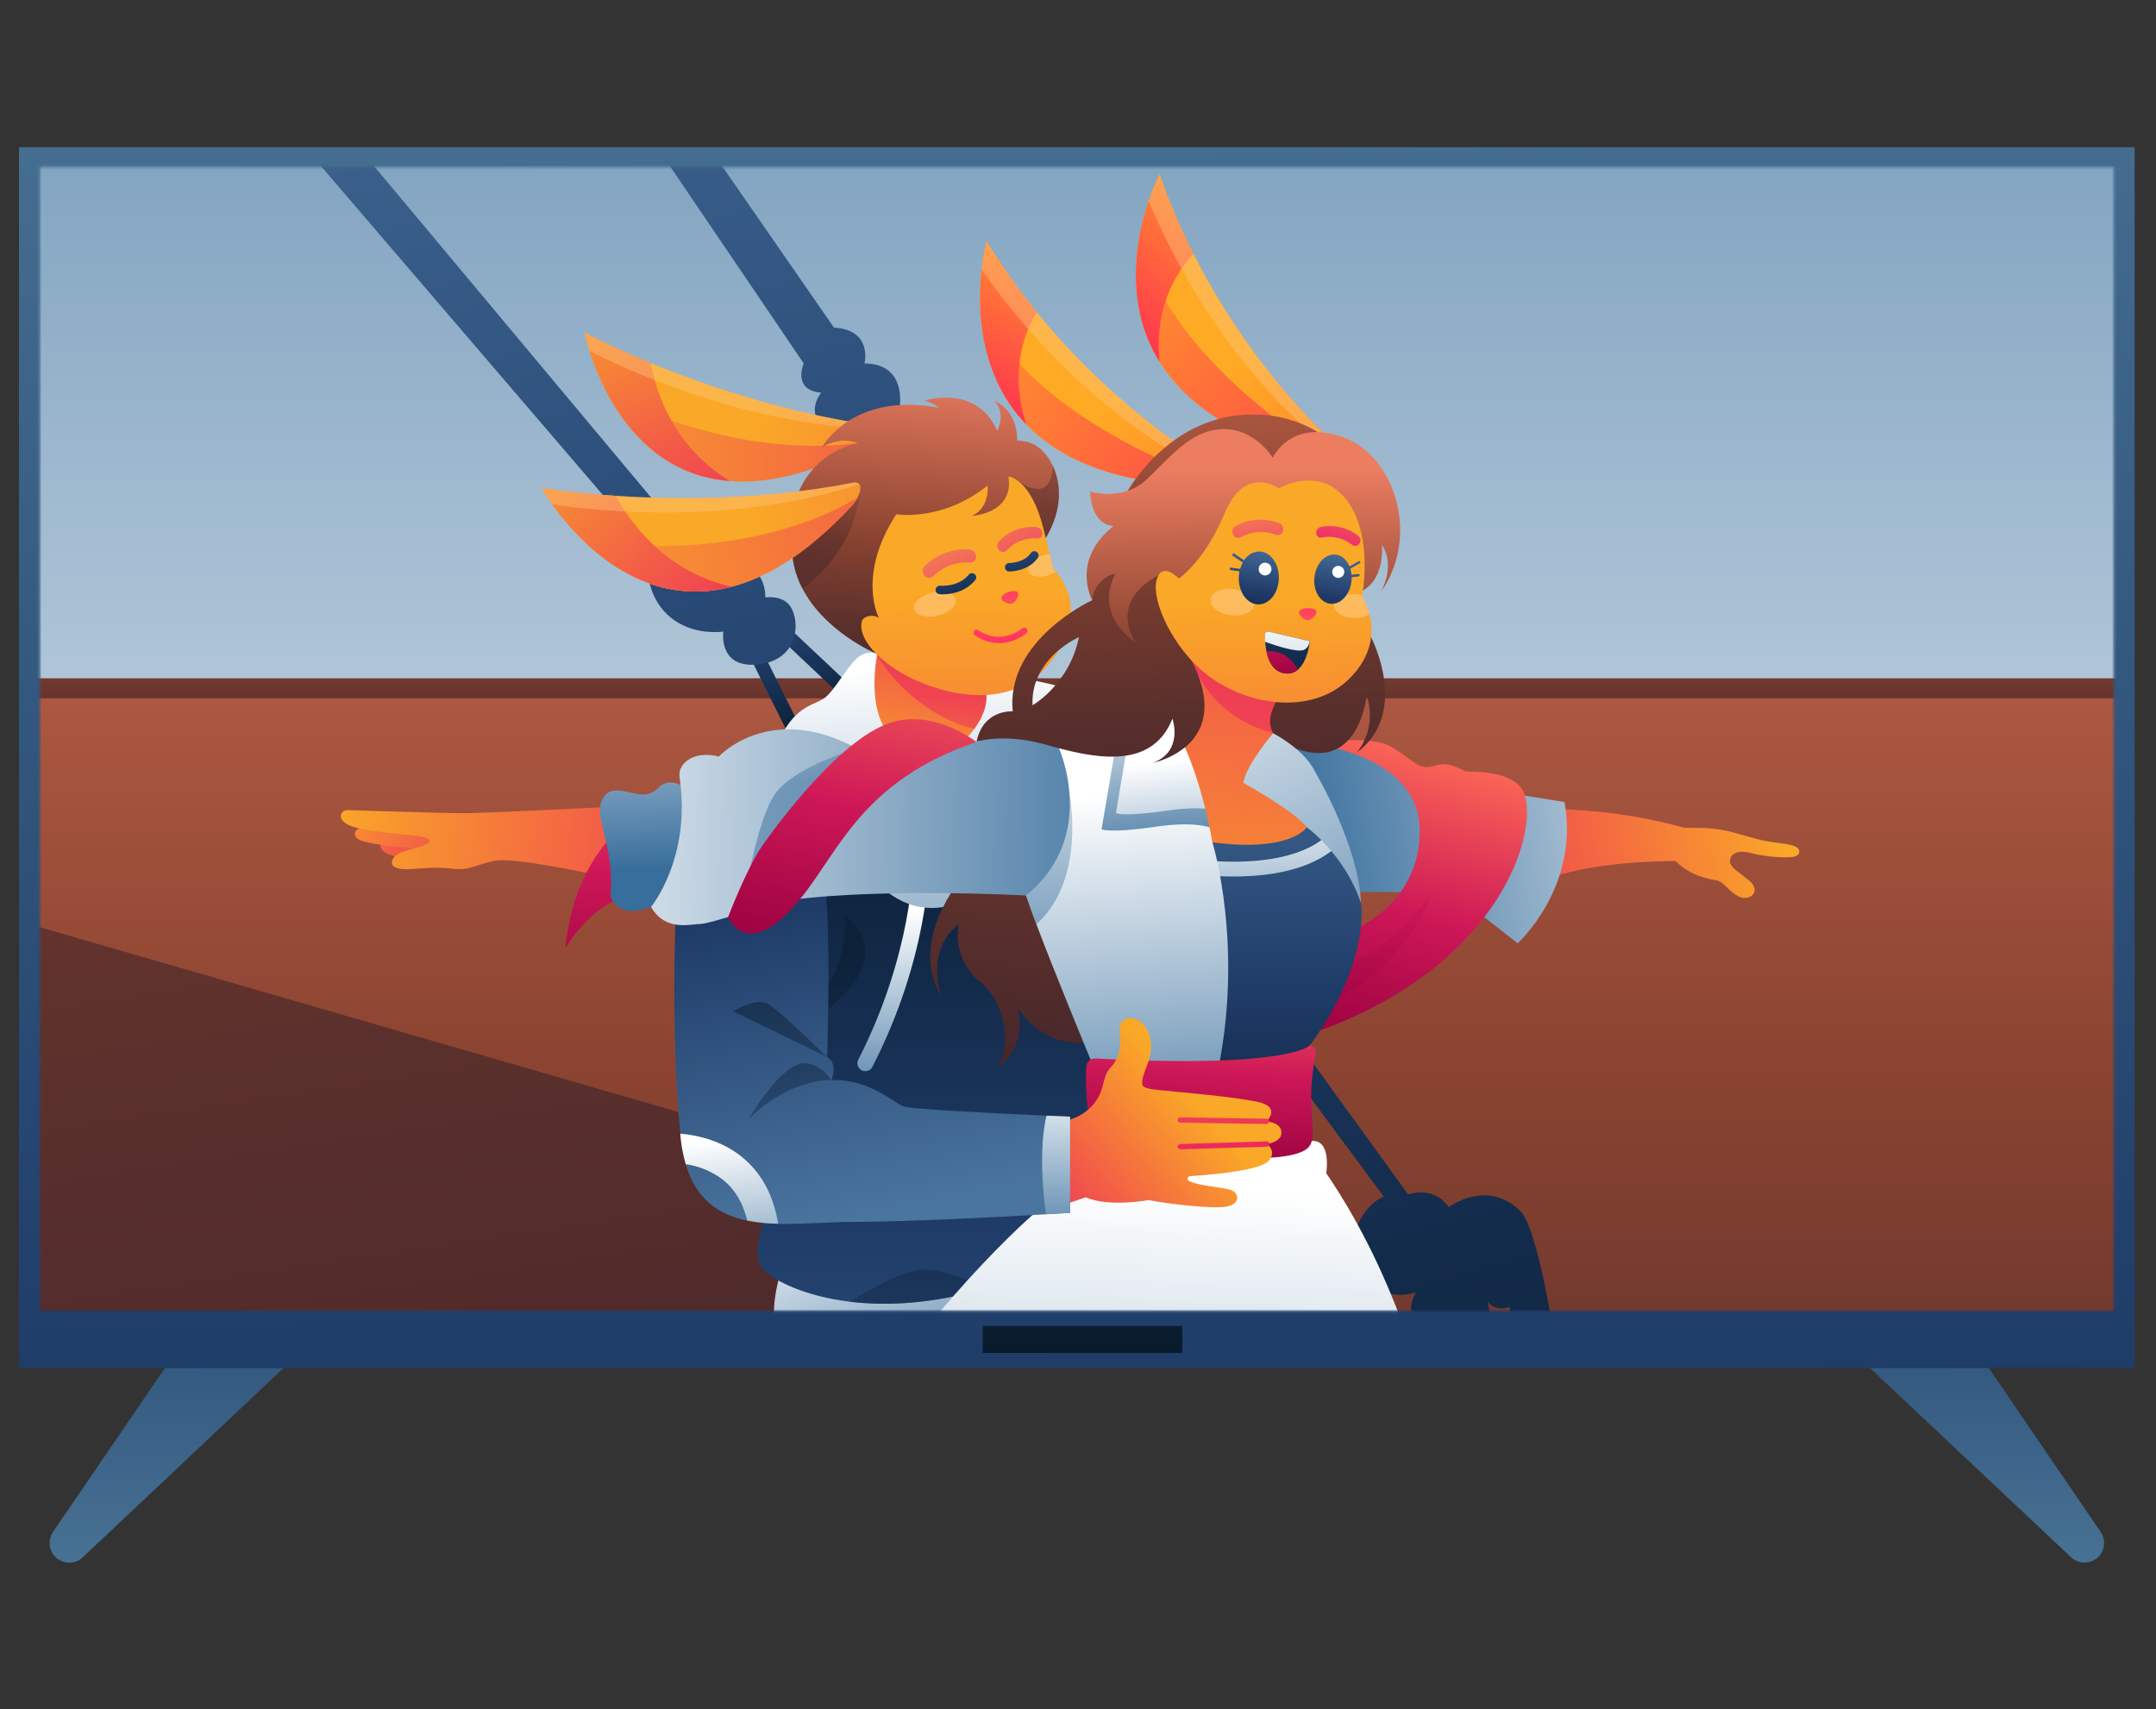
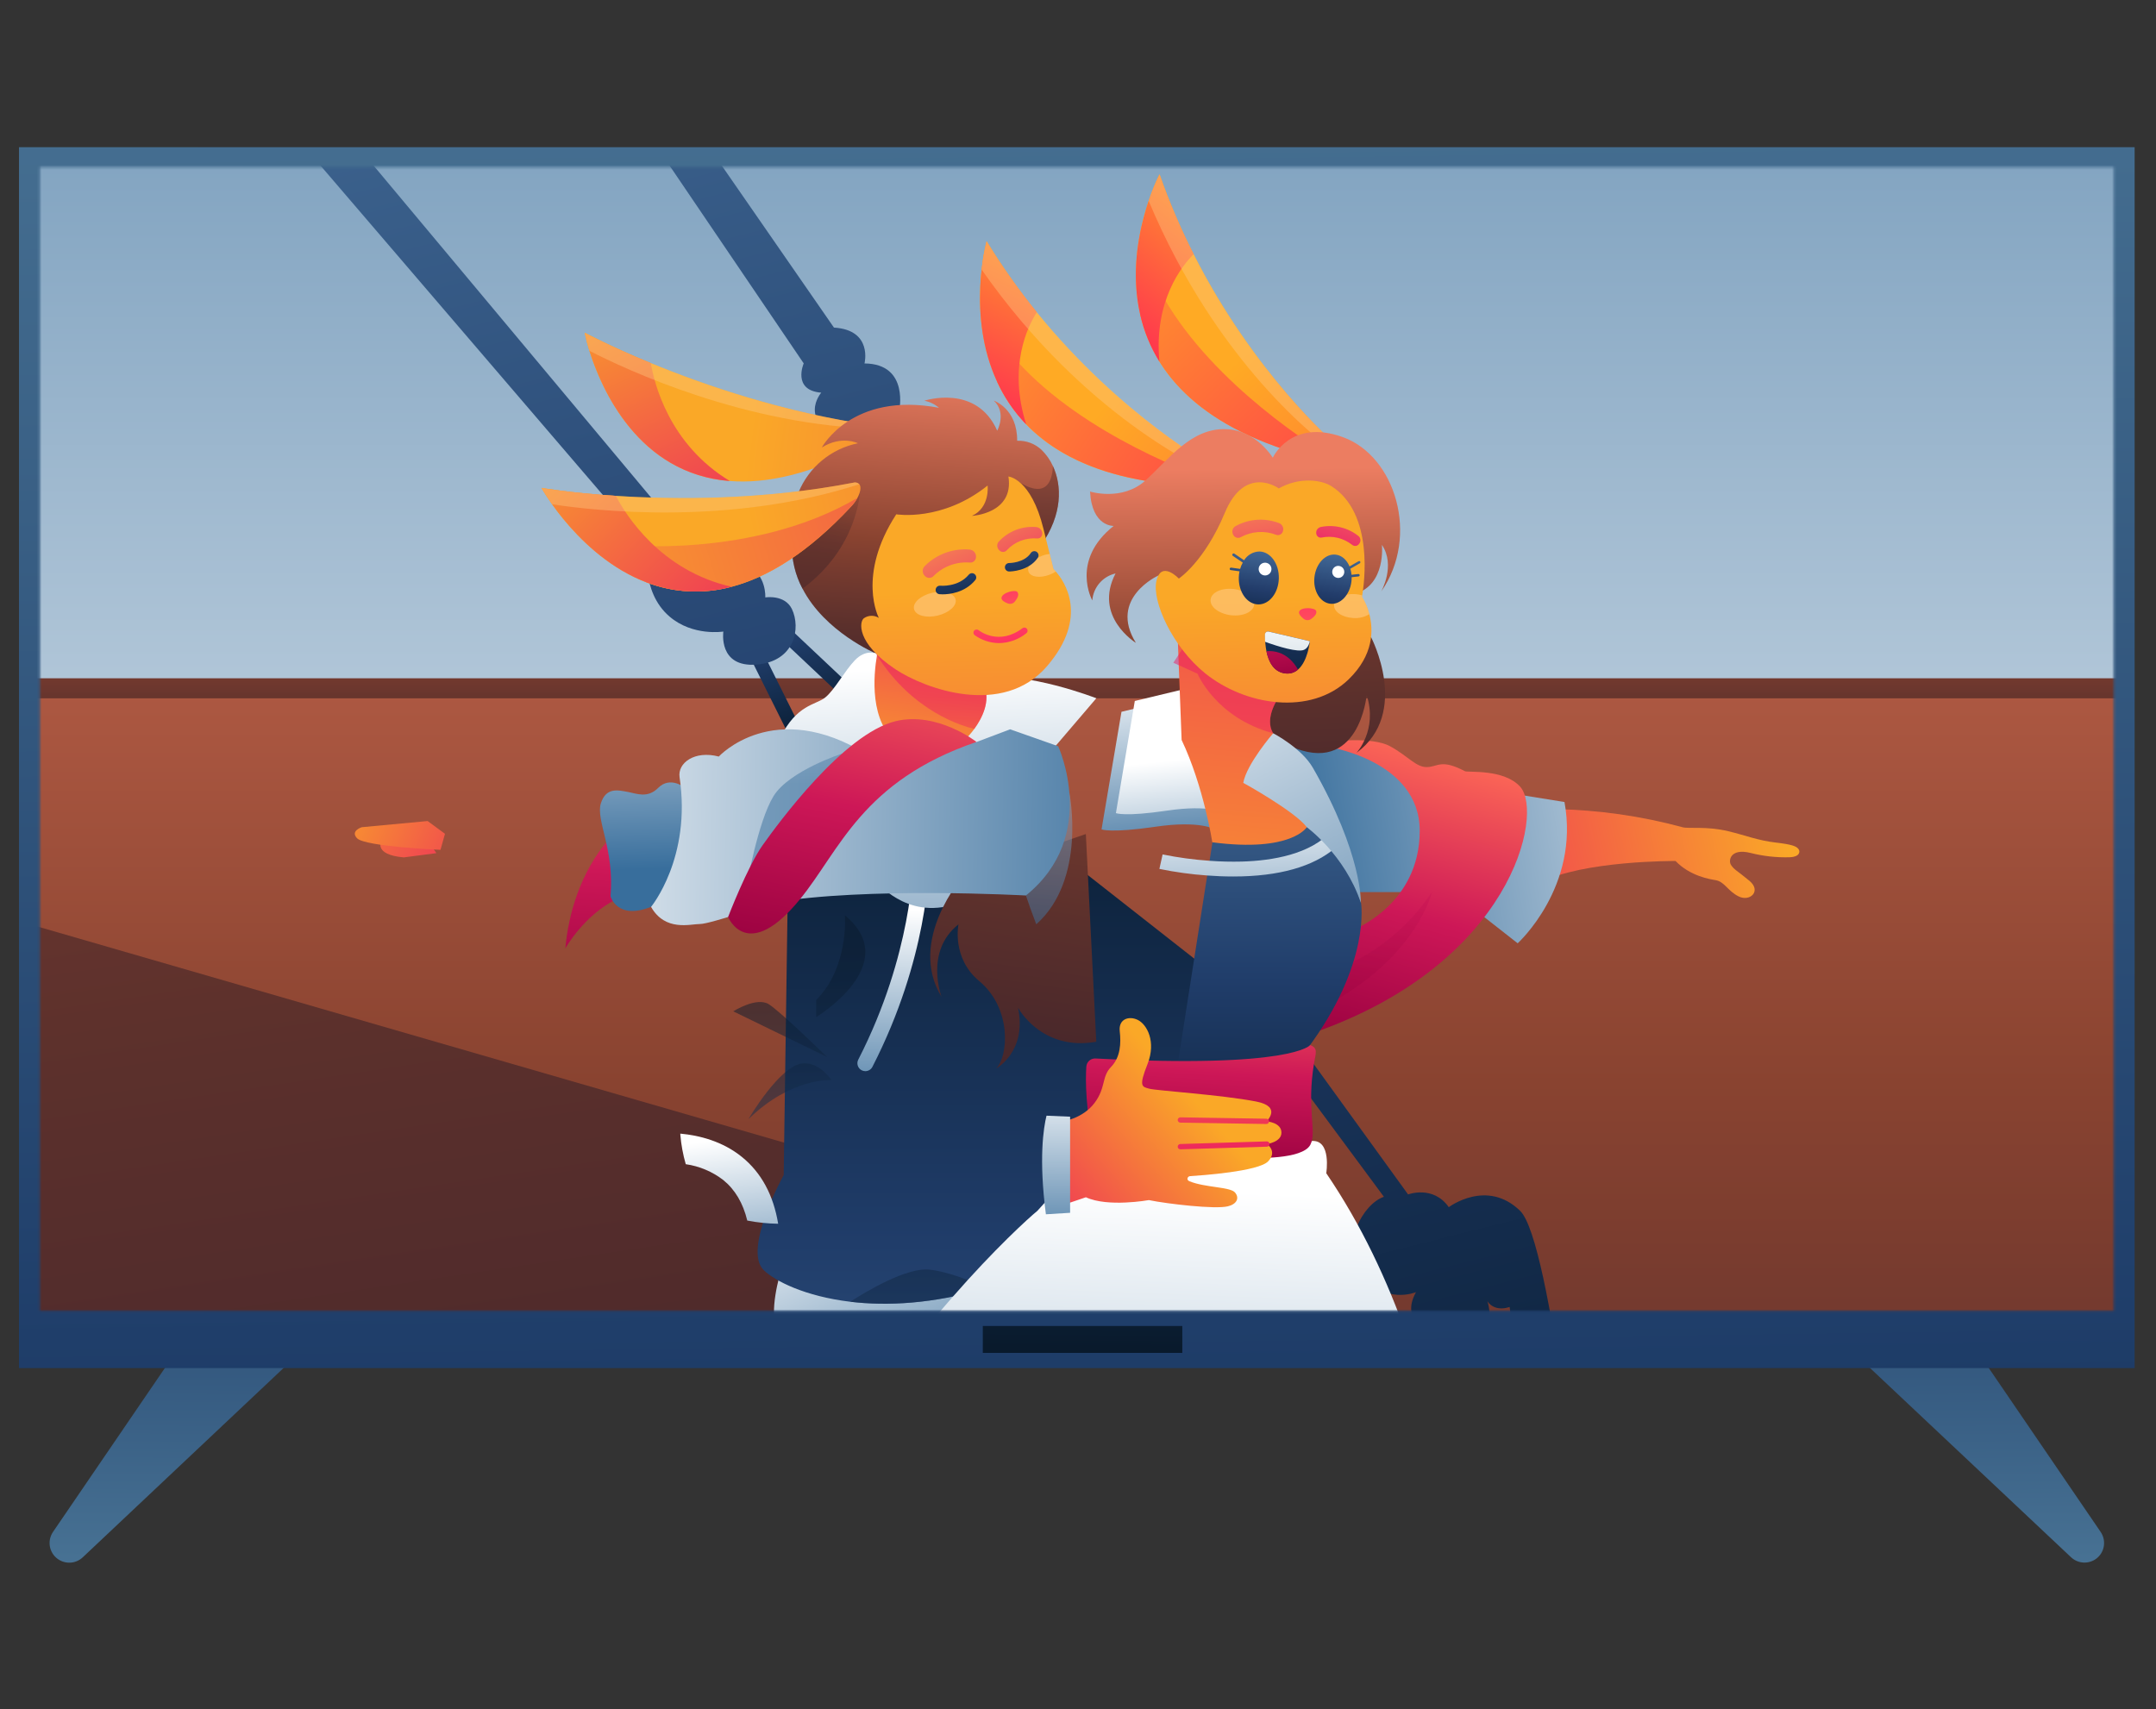
<svg xmlns="http://www.w3.org/2000/svg" width="908" height="720" viewBox="0 0 908 720" fill="none">
  <rect x="0" y="0" width="908" height="720" fill="#333333" stroke="none" />
  <path d="M75.181 567.82L22.323 645.277C21.196 646.925 20.703 648.924 20.935 650.907C21.167 652.89 22.109 654.722 23.586 656.065C25.131 657.473 27.151 658.244 29.241 658.226C31.331 658.208 33.336 657.4 34.856 655.966L125.96 570.077L75.231 567.81L75.181 567.82Z" fill="url(#paint0_linear_16578_659)" />
  <path d="M831.829 567.82L884.687 645.277C885.809 646.916 886.304 648.903 886.081 650.877C885.858 652.85 884.933 654.678 883.473 656.025C881.929 657.433 879.909 658.205 877.819 658.186C875.729 658.168 873.723 657.36 872.203 655.926L781.02 570.077L831.749 567.81L831.829 567.82Z" fill="url(#paint1_linear_16578_659)" />
  <path d="M899 62H8V576.261H899V62Z" fill="url(#paint2_linear_16578_659)" />
  <mask id="mask0_16578_659" style="mask-type:luminance" maskUnits="userSpaceOnUse" x="16" y="70" width="875" height="483">
    <path d="M890.227 70.421H16.793V552.128H890.227V70.421Z" fill="white" />
  </mask>
  <g mask="url(#mask0_16578_659)">
    <path d="M747.706 364.143C747.706 364.143 748.7 367.822 744.214 368.687C739.728 369.552 735.212 367.543 731.81 370.029L724.967 364.57V360.593L747.706 364.143Z" fill="url(#paint3_linear_16578_659)" />
    <path d="M727.68 364.51C727.68 364.51 729.53 363.118 735.638 364.113C741.745 365.107 759.918 367.961 756.059 360.662L751.215 356.953L728.734 354.965L723.373 359.936L727.68 364.51Z" fill="url(#paint4_linear_16578_659)" />
    <path d="M928.58 283.712H-12.682V698.78H928.58V283.712Z" fill="url(#paint5_linear_16578_659)" />
    <path d="M928.58 283.712H-12.682V294.142H928.58V283.712Z" fill="url(#paint6_linear_16578_659)" />
    <path d="M445.814 698.78H-12.682V382.03L434.455 511.461L445.814 698.78Z" fill="url(#paint7_linear_16578_659)" />
    <path d="M640.219 510.039C626.183 496.347 610.159 508.478 610.159 508.478C603.544 499.092 593.02 503.119 593.02 503.119L547.533 440.258L543.275 450.668L582.825 504.103C573.872 507.255 564.602 524.178 573.285 536.329C582.964 549.901 596.343 544.283 596.343 544.283C589.38 556.931 602.579 560.749 602.579 560.749L588.892 586.045L604.807 698.82H671.452C666.926 652.356 653.249 522.786 640.219 510.039ZM617.062 563.852C617.062 563.852 630.749 562.121 626.422 548.101C626.551 548.32 629.187 552.705 635.782 550.518L643.402 608.725L605.225 586.313L617.062 563.852Z" fill="url(#paint8_linear_16578_659)" />
    <path d="M928.58 4.727H-12.682V285.701H928.58V4.727Z" fill="url(#paint9_linear_16578_659)" />
    <path d="M318.738 269.587L313.557 272.167L337.383 319.978L342.564 317.398L318.738 269.587Z" fill="url(#paint10_linear_16578_659)" />
    <path d="M329.963 262.234L325.992 266.445L360.698 299.149L364.669 294.939L329.963 262.234Z" fill="url(#paint11_linear_16578_659)" />
    <path d="M318.562 279.944C302.359 281.196 304.636 266.023 304.636 266.023C304.636 266.023 291.785 268.121 281.957 259.689C269.563 249.08 272.726 230.456 272.726 230.456L108.074 38.354V10.812L274.189 209.556L314.404 238.093C322.949 241.881 322.302 251.645 322.302 251.645C322.302 251.645 330.439 250.303 333.483 256.478C337.382 264.512 334.776 278.701 318.562 279.944Z" fill="url(#paint12_linear_16578_659)" />
    <path d="M378.632 173.463L356.52 185.633C335.094 177.748 345.867 165.399 345.867 165.399C333.512 164.405 338.486 153.069 338.486 153.069L237.912 4.747H258.95L351.218 137.986C367.69 138.98 364.089 153.089 364.089 153.089C383.257 153.258 378.632 173.463 378.632 173.463Z" fill="url(#paint13_linear_16578_659)" />
    <path d="M307.372 202.616C322.542 203.799 341.282 199.921 364.359 187.801C365.529 187.181 366.618 186.42 367.601 185.534C369.491 183.813 370.585 181.884 370.108 180.562C369.849 179.866 369.113 179.349 367.84 179.17C330.26 173.85 296.461 162.147 274.09 152.94C256.722 145.781 246.238 140.133 246.238 140.133C246.77 142.698 247.434 145.233 248.228 147.73C251.48 158.12 259.169 176.952 274.786 189.66C284.036 197.26 295.427 201.789 307.372 202.616Z" fill="url(#paint14_linear_16578_659)" />
-     <path d="M307.372 202.616C322.541 203.799 341.281 199.921 364.358 187.8C365.528 187.181 366.617 186.42 367.6 185.533C319.089 195.009 269.533 172.07 269.533 172.07L274.825 189.69C284.068 197.272 295.443 201.789 307.372 202.616Z" fill="url(#paint15_linear_16578_659)" />
    <path d="M307.372 202.615C281.908 187.223 275.542 161.61 274.09 152.969C256.722 145.81 246.238 140.162 246.238 140.162C246.77 142.727 247.434 145.263 248.228 147.759C253.261 163.738 268.748 199.632 307.372 202.615Z" fill="url(#paint16_linear_16578_659)" />
    <path opacity="0.4" d="M370.108 180.601C369.849 179.905 369.113 179.388 367.84 179.209C301.076 169.753 246.248 140.172 246.248 140.172C246.78 142.737 247.444 145.272 248.237 147.769C263.496 155.614 314.116 179.398 370.108 180.601Z" fill="#FDC982" />
    <path d="M438.385 229.751L437.251 230.496L368.835 275.241C368.835 275.241 347.459 266.242 338 247.986C334.936 242.222 333.398 235.77 333.534 229.244L334.876 218.535L336.279 207.428C338.424 202.18 341.832 197.542 346.202 193.927C350.571 190.312 355.766 187.832 361.325 186.707C361.325 186.707 354.472 183.276 346.117 188.487C346.117 188.487 358.759 164.832 395.463 171.772C393.698 170.264 391.574 169.237 389.296 168.789C389.296 168.789 411.18 161.53 419.973 181.397C419.973 181.397 424.091 173.999 418.54 168.749C418.839 168.859 428.487 172.289 428.378 185.653C430.26 185.574 432.139 185.873 433.904 186.532C435.669 187.192 437.284 188.198 438.653 189.491C440.668 191.449 442.295 193.77 443.448 196.332C447.178 204.376 447.685 216.477 438.385 229.751Z" fill="url(#paint17_linear_16578_659)" />
    <path opacity="0.5" d="M362.17 207.07C362.17 207.07 361.404 230.705 337.959 247.967C334.895 242.202 333.357 235.75 333.493 229.224L334.835 218.515L362.17 207.07Z" fill="url(#paint18_linear_16578_659)" />
    <path opacity="0.5" d="M438.385 229.751L437.251 230.496L427.234 201.621C427.234 201.621 442.573 214.249 443.448 196.312C447.178 204.375 447.685 216.476 438.385 229.751Z" fill="url(#paint19_linear_16578_659)" />
    <path d="M328.858 557.816C328.858 557.816 327.565 641.15 328.858 654.832L466.872 587.417L449.047 541.957L328.858 557.816Z" fill="url(#paint20_linear_16578_659)" />
    <path d="M328.787 535.711C328.787 535.711 323.286 553.331 327.633 560.42C331.98 567.51 372.733 573.008 406.383 568.892L424.477 526.325L328.787 535.711Z" fill="url(#paint21_linear_16578_659)" />
    <path d="M511.732 410.686L493.201 530.67L422.657 540.305C420.257 541.121 417.896 541.869 415.575 542.552C392.856 549.294 373.41 550.159 358.071 548.319C339.093 546.042 326.42 539.619 321.656 535.025C312.644 526.325 330.051 494.944 330.051 494.944L332.179 348.044L434.981 350.42L511.732 410.686Z" fill="url(#paint22_linear_16578_659)" />
    <path d="M364.428 451.195C363.898 451.199 363.376 451.072 362.906 450.827C362.515 450.627 362.168 450.352 361.884 450.018C361.6 449.684 361.385 449.297 361.251 448.879C361.117 448.462 361.067 448.022 361.103 447.585C361.14 447.148 361.262 446.723 361.464 446.333C384.292 401.817 384.551 363.715 384.551 363.327C384.553 362.442 384.906 361.594 385.532 360.968C386.159 360.342 387.007 359.989 387.893 359.986C388.332 359.986 388.766 360.073 389.172 360.241C389.577 360.409 389.946 360.655 390.256 360.965C390.566 361.275 390.813 361.643 390.98 362.049C391.148 362.454 391.235 362.888 391.235 363.327C391.235 364.948 390.966 403.448 367.412 449.385C367.129 449.932 366.7 450.39 366.174 450.709C365.648 451.028 365.044 451.196 364.428 451.195Z" fill="url(#paint23_linear_16578_659)" />
-     <path opacity="0.5" d="M355.853 385.57C355.853 385.57 357.554 407.445 343.758 421.197V428.406C343.758 428.406 380.671 406.123 355.853 385.57Z" fill="url(#paint24_linear_16578_659)" />
+     <path opacity="0.5" d="M355.853 385.57C355.853 385.57 357.554 407.445 343.758 421.197V428.406C343.758 428.406 380.671 406.123 355.853 385.57" fill="url(#paint24_linear_16578_659)" />
    <path opacity="0.5" d="M415.576 542.553C392.857 549.294 373.41 550.159 358.072 548.32C364.707 544.034 381.865 533.713 391.514 534.807C399.76 535.712 409.926 539.958 415.576 542.553Z" fill="url(#paint25_linear_16578_659)" />
    <path d="M432.058 336.848L441.836 317.389L461.73 294.112C461.73 294.112 432.078 282.588 414.104 285.67L368.835 275.2C368.835 275.2 364.528 273.44 360.062 278.084C355.596 282.727 351.458 290.692 347.479 293.844C343.501 296.996 335.543 296.668 328.58 310.747L355.795 330.822L368.855 370.973C368.855 370.973 381.498 387.668 402.377 380.797L424.26 376.82L432.058 336.848Z" fill="url(#paint26_linear_16578_659)" />
    <path d="M410.333 307.019C408.976 308.878 407.447 310.606 405.768 312.18L378.383 313.423C365.91 304.325 367.949 284.081 369.332 276.056C369.332 275.808 369.421 275.579 369.461 275.35C369.759 273.67 370.018 272.686 370.018 272.686L382.024 276.961L414.521 288.555C417.177 295.465 413.655 302.426 410.333 307.019Z" fill="url(#paint27_linear_16578_659)" />
    <path opacity="0.5" d="M410.333 307.019C405.668 305.955 384.471 299.969 369.331 276.056L368.834 275.271L369.461 275.35L382.024 276.961L414.52 288.554C417.176 295.465 413.655 302.425 410.333 307.019Z" fill="url(#paint28_linear_16578_659)" />
    <path d="M440.891 280.69C422.33 302.207 389.515 290.166 377.081 281.883C360.4 270.756 361.932 261.698 363.852 260.396C364.769 259.759 365.854 259.406 366.97 259.383C368.087 259.36 369.186 259.668 370.128 260.266C370.128 260.266 360.669 242.498 377.459 216.636C377.459 216.636 396.806 219.867 415.934 204.515C415.934 204.515 417.038 213.772 409.339 217.292C409.339 217.292 427.154 216.407 424.697 200.717C424.697 200.717 434.177 201.373 439.459 222.751C440.622 227.464 441.448 230.855 442.075 233.311L443.646 239.654C443.996 239.998 444.328 240.36 444.641 240.738C448.242 244.785 458.815 259.889 440.891 280.69Z" fill="url(#paint29_linear_16578_659)" />
    <path opacity="0.6" d="M394.906 259.292C390.092 260.445 385.656 259.292 384.959 256.597C384.263 253.903 387.675 250.87 392.489 249.717C397.304 248.563 401.74 249.776 402.436 252.421C403.132 255.066 399.731 258.108 394.906 259.292Z" fill="#FFCA83" />
    <path opacity="0.6" d="M444.68 240.738C443.843 241.283 442.949 241.736 442.014 242.09C437.986 243.612 434.057 243.085 433.171 240.847C432.286 238.61 434.882 235.607 438.911 234.086C439.929 233.697 440.991 233.436 442.074 233.311L443.646 239.654C444.009 239.997 444.355 240.359 444.68 240.738Z" fill="#FFCA83" />
    <path d="M396.965 250.343C396.52 250.346 396.075 250.326 395.632 250.283C395.397 250.258 395.169 250.187 394.961 250.073C394.754 249.96 394.571 249.806 394.424 249.621C394.277 249.435 394.168 249.223 394.104 248.995C394.04 248.767 394.022 248.529 394.051 248.294C394.075 248.059 394.147 247.831 394.26 247.624C394.374 247.417 394.528 247.234 394.713 247.087C394.899 246.94 395.111 246.831 395.339 246.767C395.567 246.702 395.805 246.685 396.04 246.714C396.159 246.714 403.6 247.38 407.976 242.09C408.124 241.908 408.306 241.757 408.512 241.646C408.718 241.535 408.945 241.465 409.178 241.442C409.411 241.419 409.646 241.442 409.87 241.511C410.094 241.579 410.303 241.692 410.483 241.841C410.665 241.989 410.816 242.171 410.927 242.377C411.039 242.583 411.108 242.809 411.131 243.042C411.154 243.275 411.131 243.511 411.062 243.735C410.994 243.959 410.881 244.167 410.732 244.347C406.275 249.726 399.76 250.343 396.965 250.343Z" fill="url(#paint30_linear_16578_659)" />
    <path d="M424.985 240.718C424.752 240.717 424.52 240.669 424.305 240.579C424.089 240.488 423.894 240.356 423.729 240.189C423.565 240.023 423.435 239.826 423.347 239.61C423.258 239.394 423.214 239.162 423.215 238.928C423.216 238.694 423.264 238.463 423.354 238.248C423.445 238.032 423.577 237.837 423.743 237.672C423.91 237.508 424.107 237.378 424.323 237.29C424.54 237.202 424.772 237.157 425.005 237.158C425.095 237.158 431.332 237.158 434.127 232.942C434.39 232.551 434.797 232.28 435.259 232.189C435.722 232.098 436.202 232.193 436.594 232.455C436.985 232.72 437.257 233.129 437.348 233.593C437.439 234.057 437.343 234.538 437.081 234.931C433.251 240.608 425.592 240.718 424.985 240.718Z" fill="url(#paint31_linear_16578_659)" />
    <path d="M409.816 236.691C409.409 236.912 408.944 237.006 408.483 236.959C405.677 236.732 402.855 237.119 400.214 238.094C397.574 239.07 395.178 240.61 393.195 242.607C392.96 242.861 392.675 243.063 392.359 243.202C392.042 243.34 391.7 243.411 391.354 243.411C391.009 243.411 390.667 243.34 390.35 243.202C390.034 243.063 389.749 242.861 389.514 242.607C388.984 242.112 388.658 241.436 388.601 240.713C388.544 239.99 388.76 239.272 389.206 238.699C391.665 236.14 394.667 234.164 397.991 232.916C401.315 231.669 404.876 231.182 408.413 231.491C409.145 231.574 409.82 231.925 410.308 232.475C410.797 233.026 411.064 233.738 411.059 234.474C411.07 234.921 410.96 235.362 410.741 235.752C410.523 236.142 410.203 236.467 409.816 236.691Z" fill="url(#paint32_linear_16578_659)" />
    <path d="M437.976 226.569C437.632 226.766 437.235 226.85 436.842 226.808C434.463 226.598 432.068 226.937 429.842 227.799C427.615 228.661 425.617 230.023 424 231.779C423.803 232.002 423.561 232.18 423.29 232.302C423.019 232.424 422.726 232.487 422.429 232.487C422.131 232.487 421.838 232.424 421.567 232.302C421.296 232.18 421.054 232.002 420.857 231.779C420.384 231.355 420.08 230.773 420.004 230.143C419.927 229.512 420.082 228.874 420.439 228.349C422.438 226.096 424.942 224.348 427.746 223.249C430.55 222.15 433.575 221.73 436.573 222.025C437.212 222.121 437.797 222.435 438.231 222.913C438.664 223.392 438.918 224.005 438.95 224.65C438.975 225.028 438.898 225.406 438.727 225.743C438.555 226.081 438.296 226.366 437.976 226.569Z" fill="url(#paint33_linear_16578_659)" />
    <path d="M427.461 253.327C427.122 253.771 426.649 254.096 426.112 254.253C425.576 254.411 425.003 254.392 424.477 254.201C423.194 253.714 421.692 252.919 421.781 251.855C421.901 249.677 427.63 248.166 428.495 249.389C429.361 250.612 428.346 252.163 427.461 253.327Z" fill="url(#paint34_linear_16578_659)" />
    <path d="M420.778 270.886C417.067 270.86 413.455 269.682 410.443 267.515C410.17 267.29 409.997 266.966 409.962 266.614C409.926 266.262 410.031 265.911 410.254 265.636C410.479 265.364 410.802 265.191 411.153 265.153C411.505 265.116 411.857 265.218 412.134 265.437C412.472 265.715 420.658 272.119 430.625 264.602C430.766 264.496 430.925 264.419 431.095 264.376C431.265 264.332 431.442 264.323 431.616 264.348C431.79 264.372 431.957 264.431 432.108 264.521C432.259 264.611 432.39 264.73 432.495 264.87C432.601 265.01 432.679 265.169 432.723 265.338C432.768 265.508 432.778 265.685 432.754 265.858C432.73 266.032 432.672 266.199 432.583 266.351C432.494 266.502 432.377 266.634 432.237 266.739C428.984 269.356 424.952 270.814 420.778 270.886Z" fill="url(#paint35_linear_16578_659)" />
    <path d="M655.009 340.825C673.14 341.149 691.162 343.714 708.663 348.461C711.17 349.148 718.67 347.915 727.9 350.132C735.331 351.912 740.185 354 747.904 354.905C754.697 355.7 756.528 356.436 757.423 357.619C758.318 358.802 757.821 360.94 753.802 361.089C748.207 361.261 742.615 360.646 737.191 359.26C728.676 357.182 727.841 362.531 728.994 364.301C730.357 366.389 731.561 366.687 736.763 371.003C741.965 375.318 736.982 379.952 732.247 377.595C727.512 375.239 726.368 371.371 722.459 370.724C720.251 370.357 711.766 369.064 705.669 362.67C705.669 362.67 666.557 362.382 648.414 371.888L655.009 340.825Z" fill="url(#paint36_linear_16578_659)" />
    <path d="M564.062 375.776H611.679L639.172 397.333C639.172 397.333 665.442 373.469 658.877 337.823L630.17 333.2L592.222 324.917L577.58 315.67L559.895 312.408L536.748 314.308L564.062 375.776Z" fill="url(#paint37_linear_16578_659)" />
    <path d="M559.896 312.428C559.896 312.428 577.671 310.092 585.42 314.327C593.169 318.563 596.362 323.276 601.057 323.107C605.752 322.938 606.896 319.607 616.972 324.847C618.156 325.464 633.444 323.783 640.268 331.43C650.215 342.606 636.916 406.003 552.734 435.177L570.062 391.576C570.062 391.576 597.914 381.006 597.914 349.954C597.914 319.756 558.016 314.327 558.016 314.327L559.896 312.428Z" fill="url(#paint38_linear_16578_659)" />
    <path style="mix-blend-mode:multiply" opacity="0.5" d="M562.184 408.23C562.184 408.23 585.51 401.886 603.056 375.775C603.056 375.775 596.71 403.199 558.822 423.344L562.184 408.23Z" fill="url(#paint39_linear_16578_659)" />
    <path d="M577.423 268.38C577.423 268.38 594.163 300.327 571.285 317.101C571.285 317.101 580.297 307.586 575.572 292.761C575.572 292.761 572.429 327.562 543.086 314.148C513.742 300.735 532.144 286.785 532.144 286.785L577.423 268.38Z" fill="url(#paint40_linear_16578_659)" />
    <path d="M550.355 442.077L528.94 455.003L495.617 450.678L508.409 368.826L509.404 362.631L510.617 354.836L554.911 339.752L560.879 350.003L564.132 355.631L566.31 359.41L573.194 380.29C573.194 380.29 577.54 405.805 550.355 442.077Z" fill="url(#paint41_linear_16578_659)" />
    <path d="M564.063 355.582C555.509 363.984 541.593 368.617 523.072 369.144C521.828 369.144 520.605 369.194 519.401 369.194C515.552 369.194 511.842 369.035 508.46 368.776C501.679 368.296 494.937 367.369 488.277 366.002L489.63 359.907C496.166 361.232 502.781 362.125 509.435 362.581C513.965 362.921 518.51 363.03 523.052 362.91C535.983 362.532 551.958 359.827 560.85 349.983L564.063 355.582Z" fill="url(#paint42_linear_16578_659)" />
    <path d="M536.232 308.878H523.649L511.713 337.196L550.347 348.432C550.347 348.432 566.391 360.095 573.116 380.25C573.116 380.25 573.872 359.916 552.933 323.425C548.119 315.033 536.232 308.878 536.232 308.878Z" fill="url(#paint43_linear_16578_659)" />
    <path d="M405.5 369.193C405.5 369.193 381.945 396.149 396.547 419.904C396.547 419.904 389.226 400.753 403.669 389.358C403.669 389.358 400.685 403.487 412.373 413.222C426.299 424.835 424.658 444.951 419.545 450.071C419.545 450.071 432.595 442.952 428.756 424.477C428.756 424.477 438.583 442.902 461.7 438.806L457.304 351.306L405.5 369.193Z" fill="url(#paint44_linear_16578_659)" />
-     <path d="M510.597 354.747C510.597 354.747 524.165 398.497 512.587 452.598L459.281 446.274C459.281 446.274 444.828 411.473 436.462 389.299C434.652 384.507 433.13 380.291 432.096 377.149L435.02 350.382L439.785 306.632L498.134 297.007L520.017 350.611L510.597 354.747Z" fill="url(#paint45_linear_16578_659)" />
    <path d="M615.411 696.792L614.794 698.78H309.422C299.266 680.206 294.939 666.465 294.939 666.465C294.939 666.465 308.368 655.726 328.272 634.547C342.654 619.191 356.189 603.062 368.816 586.234C373.06 580.586 377.168 575.283 381.14 570.324C387.615 562.181 393.693 554.922 399.263 548.519L401.362 546.123C403.501 543.687 405.58 541.37 407.559 539.162C411.836 534.459 415.725 530.353 419.177 526.833C426.707 519.137 432.108 514.195 434.863 511.759C436.216 510.576 436.923 509.999 436.923 509.999L439.907 506.688L446.959 498.793L450.669 494.637L460.477 483.699L463.799 479.971L500.981 480.239L537.526 480.498L552.447 480.607C560.852 479.991 558.554 494.18 558.554 494.18C617.888 581.391 615.411 696.792 615.411 696.792Z" fill="url(#paint46_linear_16578_659)" />
    <path d="M457.513 449.266C457.115 454.765 457.095 466.756 461.074 486.772L527.719 487.707C527.719 487.707 548.478 488.601 551.84 482.218C554.754 476.68 550.139 467.492 553.442 447.655C554.118 443.678 555.202 441.471 551.78 440.208C551.78 440.208 544.32 450.151 461.422 445.856C460.452 445.793 459.496 446.116 458.764 446.755C458.032 447.394 457.582 448.297 457.513 449.266Z" fill="url(#paint47_linear_16578_659)" />
    <path d="M447.724 472.334C447.724 472.334 456.03 471.131 460.934 464.618C465.837 458.105 463.858 453.591 467.896 449.435C471.935 445.278 472.144 439.442 471.577 434.351C471.01 429.26 475.446 427.749 479.216 429.628C482.986 431.507 487.044 438.686 483.274 448.212C479.504 457.737 480.917 457.737 484.03 458.582C487.144 459.427 514.359 461.128 529.03 463.982C540.171 466.149 533.338 472.334 533.338 472.334C533.338 472.334 539.714 472.712 539.674 477.116C539.674 481.094 533.527 481.889 533.527 481.889C533.527 481.889 538.152 484.872 534.093 489.167C530.035 493.463 505.635 495.133 501.209 495.412C500.939 495.423 500.681 495.529 500.481 495.711C500.281 495.893 500.152 496.139 500.115 496.406C500.055 496.814 500.214 497.271 500.97 497.579C507.505 500.254 518.079 499.896 520.118 502.292C522.157 504.689 520.775 507.264 517.064 508.129C511.763 509.422 491.829 507.135 483.841 505.504C483.841 505.504 466.593 508.616 457.323 504.311L446.689 507.91L447.724 472.334Z" fill="url(#paint48_linear_16578_659)" />
-     <path d="M450.678 470.366V510.855C450.678 510.855 446.809 511.113 440.483 511.481C422.479 512.545 384.521 514.593 358.917 514.683C348.702 514.683 337.83 515.757 327.694 515.488C323.326 515.422 318.972 514.973 314.683 514.146C302.836 511.71 293.218 505.426 288.771 490.401C287.608 486.346 286.845 482.186 286.493 477.982C286.493 477.833 286.493 477.674 286.493 477.525C282.236 430.723 284.703 382.518 284.703 382.518L330.459 336.441L346.484 365.624C350.462 383.84 348.354 445.23 348.354 445.23C353.118 448.083 350.164 454.974 350.164 454.974C366.079 454.298 376.215 464.509 380.651 466.08C383.994 467.254 422.26 469.113 440.791 469.948C446.799 470.207 450.678 470.366 450.678 470.366Z" fill="url(#paint49_linear_16578_659)" />
    <path opacity="0.5" d="M350.115 454.954C350.115 454.954 333.284 453.781 315.221 471.38C315.221 471.38 328.49 448.64 338.099 447.914C345.42 447.357 350.115 454.954 350.115 454.954Z" fill="url(#paint50_linear_16578_659)" />
    <path opacity="0.5" d="M348.324 445.23L308.805 425.99C308.805 425.99 318.652 419.745 323.795 423.007C328.937 426.268 348.324 445.23 348.324 445.23Z" fill="url(#paint51_linear_16578_659)" />
    <path d="M327.724 515.468C323.356 515.402 319.002 514.953 314.713 514.126C312.943 506.798 309.571 501.09 304.647 497.083C300.036 493.513 294.575 491.204 288.801 490.381C287.638 486.326 286.875 482.166 286.523 477.962C286.523 477.813 286.523 477.654 286.523 477.505C294.6 478.261 304.319 480.727 312.475 487.339C320.632 493.951 325.724 503.377 327.724 515.468Z" fill="url(#paint52_linear_16578_659)" />
    <path d="M450.678 470.365V510.853C450.678 510.853 446.809 511.112 440.483 511.48C437.409 488.054 439.488 475.018 440.741 469.947C446.799 470.206 450.678 470.365 450.678 470.365Z" fill="url(#paint53_linear_16578_659)" />
    <path opacity="0.5" d="M436.423 389.339C434.613 384.546 433.091 380.33 432.057 377.188L434.981 350.421L450.379 334.064C450.379 334.064 457.74 370.367 436.423 389.339Z" fill="url(#paint54_linear_16578_659)" />
    <path d="M160.674 354.101C160.674 354.101 157.004 360.007 170.064 361.15L183.781 359.36L180.151 354.101H160.674Z" fill="url(#paint55_linear_16578_659)" />
    <path d="M152.369 348.432C152.369 348.432 147.395 349.973 150.379 353.095C153.781 356.635 185.512 357.968 185.512 357.968L187.402 351.206L180.101 345.837L152.369 348.432Z" fill="url(#paint56_linear_16578_659)" />
-     <path d="M257.498 339.831C257.498 339.831 204.272 342.546 195.429 342.546C187.471 342.546 153.313 341.452 146.34 341.233C145.772 341.2 145.209 341.347 144.728 341.652C144.248 341.957 143.876 342.406 143.665 342.933C143.267 344.007 143.495 345.489 146.042 347.11C151.115 350.351 171.546 351.315 176.878 352.27C182.597 353.264 181.851 355.014 177.295 356.516C172.74 358.017 165.906 358.902 165.14 362.671C164.603 365.315 167.398 366.399 173.098 366.071C178.797 365.743 183.164 365.077 190.405 365.912C197.647 366.747 199.228 364.669 207.723 362.671C216.218 360.672 251.937 368.736 251.937 368.736L265.246 357.798L257.498 339.831Z" fill="url(#paint57_linear_16578_659)" />
    <path d="M257.518 352.459C257.518 352.459 241.016 367.811 238.082 399.5C238.082 399.5 245.92 385.45 259.647 378.759L264.541 355.074L257.518 352.459Z" fill="url(#paint58_linear_16578_659)" />
    <path d="M288.543 331.877C288.543 331.877 282.336 326.687 277.193 331.877C272.707 336.401 267.972 334.224 264.68 333.627C260.363 332.832 255.23 331.44 253.042 338.42C250.854 345.4 258.861 357.908 257.12 377.536C257.12 377.536 259.846 387.708 274.189 381.971L292.76 373.34L288.543 331.877Z" fill="url(#paint59_linear_16578_659)" />
    <path d="M445.655 314.328C445.655 314.328 463.142 352.112 432.058 377.198C432.058 377.198 364.558 373.44 325.227 380.251C325.227 380.251 299.107 389.2 294.909 389.2C290.711 389.2 280.197 392.501 274.189 382.001C274.189 382.001 291.288 361.289 286.205 327.373C285.3 321.407 292.502 315.978 302.717 318.673C302.717 318.673 325.834 293.467 365.155 317.778L411.259 312.548L425.433 307.198L445.655 314.328Z" fill="url(#paint60_linear_16578_659)" />
    <path opacity="0.5" d="M354.63 317.43C354.63 317.43 332.369 324.658 325.784 335.327C319.199 345.996 314.395 373.35 314.395 373.35L360.051 323.316L354.63 317.43Z" fill="url(#paint61_linear_16578_659)" />
    <path d="M511.574 349.317C511.574 349.317 505.486 345.479 486.567 348.243C467.648 351.008 463.918 349.347 463.918 349.347L472.313 299.82L513.892 289.827L511.574 349.317Z" fill="url(#paint62_linear_16578_659)" />
    <path d="M515.432 342.436C515.432 342.436 509.633 338.777 491.56 341.442C473.486 344.107 469.965 342.496 469.965 342.496L477.922 295.266L517.571 285.74L515.432 342.436Z" fill="url(#paint63_linear_16578_659)" />
    <path d="M550.356 348.432C550.356 348.432 543.901 359.17 510.568 354.785C510.568 354.785 506.948 331.3 497.637 311.682L496.434 280.222L496.275 275.856L495.568 257.481L516.407 274.842L538.688 293.416C538.688 293.416 532.113 302.425 536.182 308.878C536.182 308.878 525.031 321.744 523.599 329.759C523.649 329.749 545.452 341.819 550.356 348.432Z" fill="url(#paint64_linear_16578_659)" />
    <path opacity="0.5" d="M536.232 308.879C512.001 302.336 504.342 283.772 504.342 283.772L496.484 280.223L494.146 279.169L496.325 275.857L499.667 270.767L516.458 274.843L538.739 293.417C538.739 293.417 532.164 302.426 536.232 308.879Z" fill="url(#paint65_linear_16578_659)" />
    <path d="M415.516 101.633C414.532 105.555 413.83 109.542 413.417 113.565C412.094 125.188 411.945 143.633 419.972 160.884C423.005 167.493 427.132 173.544 432.177 178.782C445.108 192.175 466.176 202.516 500.035 204.525C502.679 204.694 505.333 204.476 507.913 203.879C509.023 203.632 510.103 203.268 511.136 202.795C512.113 202.432 512.923 201.725 513.414 200.806C513.832 199.762 513.364 198.4 511.425 196.739C511.425 196.739 472.452 175.69 436.643 131.582C428.944 122.079 421.886 112.073 415.516 101.633Z" fill="url(#paint66_linear_16578_659)" />
    <path d="M423.184 146.009L419.941 160.854C429.888 182.152 452.14 201.621 500.015 204.465C502.658 204.633 505.312 204.415 507.893 203.818C509.002 203.571 510.082 203.208 511.115 202.735C498.025 198.181 449.146 179.438 423.184 146.009Z" fill="url(#paint67_linear_16578_659)" />
    <path d="M415.505 101.623C415.505 101.623 406.921 132.795 419.971 160.865C423.007 167.475 427.136 173.526 432.186 178.762C424.398 154.223 432.932 137.329 436.652 131.532C428.952 122.039 421.887 112.048 415.505 101.623Z" fill="url(#paint68_linear_16578_659)" />
    <path opacity="0.4" d="M415.505 101.623C414.53 105.546 413.832 109.534 413.416 113.555C456.357 174.934 505.863 197.545 513.423 200.737C513.841 199.683 513.363 198.33 511.433 196.67C511.433 196.67 472.461 175.61 436.642 131.512C428.946 122.025 421.884 112.041 415.505 101.623Z" fill="#FDC982" />
    <path d="M488.337 73.435C486.551 77.051 485.022 80.789 483.761 84.621C480.011 95.697 475.953 113.694 480.141 132.248C481.714 139.339 484.468 146.115 488.287 152.294C498.085 168.123 516.487 182.69 549.153 191.828C551.7 192.54 554.337 192.875 556.981 192.822C558.118 192.819 559.252 192.696 560.363 192.454C561.402 192.295 562.347 191.761 563.019 190.953C563.655 190.018 563.476 188.587 561.945 186.558C561.945 186.558 528.324 157.723 502.671 107.013C497.156 96.149 492.368 84.931 488.337 73.435Z" fill="url(#paint69_linear_16578_659)" />
    <path d="M486.427 118.427L480.141 132.268C485.303 155.137 503.019 178.931 549.163 191.847C551.709 192.56 554.347 192.895 556.991 192.841C558.125 192.839 559.255 192.715 560.363 192.474C548.516 185.265 504.72 156.589 486.427 118.427Z" fill="url(#paint70_linear_16578_659)" />
    <path d="M488.338 73.424C488.338 73.424 473.328 102.07 480.141 132.267C481.722 139.356 484.475 146.131 488.288 152.313C485.881 126.669 497.807 111.963 502.671 107.091C497.15 96.2 492.362 84.952 488.338 73.424Z" fill="url(#paint71_linear_16578_659)" />
    <path opacity="0.4" d="M488.337 73.424C486.55 77.043 485.021 80.785 483.762 84.62C512.727 153.705 556.315 186.279 563.029 191.012C563.656 190.077 563.487 188.645 561.955 186.617C561.955 186.617 528.324 157.782 502.671 107.071C497.151 96.186 492.363 84.945 488.337 73.424Z" fill="#FDC982" />
-     <path d="M563.04 188.407C560.562 185.98 557.827 183.829 554.884 181.993C552.602 180.574 550.203 179.353 547.712 178.344C543.806 176.76 539.715 175.677 535.537 175.123C532.899 174.767 530.241 174.591 527.579 174.596C522.675 174.587 517.792 175.229 513.057 176.505C506.302 178.376 499.945 181.463 494.297 185.613C493.014 186.537 491.81 187.492 490.656 188.466C489.065 189.789 487.602 191.141 486.24 192.444C483.35 195.318 480.689 198.413 478.282 201.701C476.85 203.69 475.746 205.38 474.97 206.673C474.035 208.224 473.567 209.148 473.567 209.148L474.88 225.694L459.532 241.603L459.99 252.809C456.883 254.314 453.891 256.046 451.037 257.989C443.488 263.04 433.232 271.691 428.677 283.633C428.438 284.249 428.219 284.876 428.02 285.512C427.507 287.102 427.108 288.727 426.826 290.374C426.308 293.432 426.201 296.545 426.508 299.631C426.508 299.631 414.104 298.637 411.279 312.418C411.687 312.289 422.33 308.878 439.011 313.283L439.917 313.522L444.124 314.675L446.054 315.192C453.305 317.091 461.462 318.861 469.091 318.712C470.773 318.688 472.451 318.552 474.114 318.305C482.52 317.062 489.791 312.756 493.77 302.723C493.77 302.723 498.624 316.475 485.494 321.337C490.475 320.193 495.133 317.939 499.121 314.745C500.769 313.387 502.225 311.811 503.448 310.062C506.512 305.657 508.262 299.631 506.671 291.478C506.482 290.484 506.243 289.489 505.945 288.495C505.5 286.898 504.972 285.324 504.363 283.782C504.358 283.766 504.358 283.748 504.363 283.732C503.654 281.956 502.805 280.096 501.817 278.154C500.981 276.523 500.036 274.823 498.982 273.073L500.673 271.015L505.248 265.476L512.311 256.896L519.164 248.583L519.552 248.116L521.86 245.312L532.324 232.624L538.292 225.415L540.51 222.731L541.416 221.637L562.493 205.976L571.356 199.394C569.212 195.297 566.402 191.584 563.04 188.407ZM445.964 273.789C448.533 271.633 451.368 269.815 454.399 268.38C453.301 273.841 451.182 279.046 448.153 283.722C447.021 285.463 445.771 287.124 444.413 288.694C441.689 291.971 438.466 294.799 434.864 297.076C434.675 293.626 435.182 290.174 436.356 286.924C436.707 285.946 437.123 284.993 437.599 284.07C437.642 283.962 437.695 283.859 437.758 283.762C439.803 279.926 442.593 276.535 445.964 273.789Z" fill="url(#paint72_linear_16578_659)" />
    <path d="M487.8 242.438C487.8 242.438 466.702 251.964 478.37 270.766C478.37 270.766 460.336 259.729 469.816 241.543C467.185 242.144 464.815 243.57 463.052 245.613C461.289 247.656 460.226 250.209 460.018 252.898C460.018 252.898 450.638 236.134 469.02 221.528C469.02 221.528 459.869 221.965 459.073 207.04C459.073 207.04 472.571 211.286 482.419 202.377C492.266 193.468 501.636 180.204 516.378 180.771C529.1 181.248 536.033 192.802 536.033 192.802C536.033 192.802 543.523 176.206 565.555 184.131C587.588 192.056 598.012 225.763 581.709 249.14C581.709 249.14 587.876 238.202 581.998 229.502C581.998 229.502 583.768 246.236 570.837 250.055L494.186 247.857L487.8 242.438Z" fill="url(#paint73_linear_16578_659)" />
    <path d="M568.004 286.138C552.019 301.659 524.356 297.175 507.576 283.632C493.889 272.586 484.956 253.216 487.055 244.566C489.154 235.915 496.465 243.701 496.465 243.701C496.465 243.701 507.257 236.601 515.832 216.019C524.406 195.436 538.571 205.728 538.571 205.728C547.135 200.865 556.366 202.068 560.653 204.733C578.886 216.247 574.469 246.276 573.693 250.79L573.584 251.357C574.993 253.624 576.04 256.096 576.687 258.685C578.458 265.416 578.547 275.877 568.004 286.138Z" fill="url(#paint74_linear_16578_659)" />
    <path d="M411.257 312.508C411.257 312.508 394.805 299.582 377.268 303.748C355.315 309.018 327.623 346.961 321.217 355.96C314.811 364.958 306.635 386.257 306.635 386.257C306.635 386.257 314.751 406.143 337.072 378.58C353.744 358.028 363.094 328.974 411.257 312.508Z" fill="url(#paint75_linear_16578_659)" />
    <path opacity="0.6" d="M518.477 259.153C513.414 258.576 509.525 255.643 509.834 252.59C510.142 249.537 514.469 247.529 519.532 248.106C524.595 248.682 528.484 251.616 528.186 254.668C527.887 257.721 523.55 259.719 518.477 259.153Z" fill="#FFCA83" />
    <path d="M519.084 233.351C519.165 233.231 519.29 233.148 519.432 233.121C519.573 233.093 519.72 233.122 519.84 233.202L523.958 235.996C524.641 234.886 525.592 233.966 526.724 233.32C527.855 232.674 529.131 232.322 530.434 232.297C535.089 232.416 538.74 237.497 538.58 243.652C538.421 249.807 534.522 254.699 529.867 254.589C525.212 254.48 521.571 249.389 521.72 243.244C521.741 242.372 521.841 241.503 522.019 240.649L518.358 240.132C518.306 240.142 518.252 240.142 518.199 240.132C518.095 240.081 518.01 239.999 517.954 239.898C517.899 239.796 517.877 239.68 517.891 239.565C517.9 239.494 517.924 239.425 517.961 239.363C517.997 239.301 518.045 239.247 518.102 239.204C518.159 239.161 518.225 239.129 518.294 239.11C518.364 239.092 518.436 239.088 518.507 239.098L522.287 239.625C522.547 238.699 522.918 237.807 523.391 236.97L519.224 234.156C519.158 234.115 519.102 234.061 519.059 233.997C519.015 233.933 518.986 233.861 518.973 233.785C518.96 233.709 518.963 233.631 518.982 233.556C519.001 233.481 519.036 233.411 519.084 233.351Z" fill="url(#paint76_linear_16578_659)" />
    <path d="M532.93 242.388C533.643 242.347 534.311 242.025 534.787 241.491C535.263 240.958 535.507 240.258 535.466 239.544C535.425 238.834 535.103 238.169 534.572 237.695C534.04 237.222 533.342 236.978 532.631 237.019C532.278 237.037 531.932 237.124 531.612 237.277C531.293 237.429 531.007 237.643 530.772 237.907C530.536 238.17 530.354 238.478 530.238 238.812C530.122 239.146 530.073 239.5 530.095 239.853C530.136 240.564 530.457 241.23 530.989 241.706C531.52 242.181 532.218 242.426 532.93 242.388Z" fill="white" />
    <path opacity="0.6" d="M576.686 258.685C574.634 259.962 572.22 260.535 569.813 260.316C565.177 260.037 561.596 257.552 561.855 254.777C562.114 252.003 565.993 249.965 570.628 250.243C571.68 250.305 572.722 250.489 573.732 250.79L573.622 251.357C575.017 253.626 576.051 256.098 576.686 258.685Z" fill="#FFCA83" />
    <path d="M562.532 233.618C565.118 233.916 567.217 235.845 568.351 238.59L572.171 236.392C572.228 236.358 572.292 236.336 572.358 236.326C572.424 236.317 572.491 236.321 572.556 236.337C572.621 236.354 572.682 236.383 572.735 236.423C572.788 236.464 572.833 236.514 572.867 236.571C572.932 236.689 572.949 236.828 572.914 236.958C572.879 237.088 572.794 237.199 572.678 237.267L568.699 239.554C568.954 240.386 569.121 241.243 569.197 242.11L572.061 241.791C572.194 241.777 572.328 241.817 572.432 241.901C572.536 241.984 572.603 242.106 572.618 242.239C572.627 242.305 572.621 242.372 572.603 242.436C572.585 242.501 572.554 242.56 572.512 242.612C572.471 242.664 572.419 242.707 572.36 242.739C572.302 242.77 572.237 242.79 572.171 242.796L569.246 243.124C569.259 243.708 569.232 244.293 569.167 244.874C568.51 250.571 564.492 254.817 560.214 254.3C555.937 253.783 552.933 248.791 553.58 243.084C554.226 237.377 558.205 233.131 562.532 233.618Z" fill="url(#paint77_linear_16578_659)" />
    <path d="M563.108 243.383C562.78 243.321 562.467 243.194 562.189 243.01C561.91 242.826 561.671 242.588 561.485 242.31C561.3 242.032 561.172 241.72 561.109 241.392C561.046 241.064 561.05 240.726 561.119 240.4C561.181 240.071 561.307 239.759 561.492 239.48C561.676 239.201 561.914 238.963 562.192 238.777C562.47 238.592 562.783 238.464 563.111 238.401C563.439 238.338 563.776 238.342 564.103 238.411C564.432 238.473 564.744 238.599 565.023 238.784C565.302 238.968 565.541 239.206 565.726 239.484C565.912 239.762 566.039 240.074 566.102 240.402C566.165 240.73 566.162 241.067 566.093 241.394C566.031 241.722 565.904 242.035 565.72 242.314C565.536 242.592 565.297 242.831 565.019 243.016C564.741 243.202 564.429 243.329 564.101 243.392C563.773 243.455 563.435 243.452 563.108 243.383Z" fill="white" />
    <path d="M552.128 260.763C551.661 261.085 551.102 261.247 550.535 261.224C549.968 261.2 549.424 260.993 548.985 260.634C547.921 259.769 546.747 258.546 547.165 257.561C547.97 255.573 553.879 255.911 554.317 257.343C554.744 258.625 553.342 259.918 552.128 260.763Z" fill="url(#paint78_linear_16578_659)" />
    <path d="M551.65 270.09C551.59 270.667 550.725 278.502 546.677 282.022C545.993 282.629 545.192 283.089 544.322 283.373C543.453 283.657 542.534 283.759 541.624 283.672C536.451 283.275 534.253 278.701 533.358 274.276C533.151 273.234 533.001 272.182 532.91 271.124C532.91 270.859 532.89 270.6 532.85 270.349C532.771 269.155 532.761 268.101 532.771 267.286C532.775 267.093 532.822 266.903 532.908 266.73C532.995 266.557 533.119 266.406 533.271 266.287C533.424 266.168 533.601 266.084 533.789 266.042C533.978 266 534.174 266 534.362 266.043L551.65 270.09Z" fill="url(#paint79_linear_16578_659)" />
    <path d="M551.651 270.09C551.591 270.408 551.114 272.854 549.214 273.709C546.658 274.873 538.432 272.397 532.802 270.339C532.722 269.146 532.712 268.092 532.722 267.276C532.726 267.083 532.773 266.893 532.86 266.72C532.946 266.548 533.07 266.396 533.222 266.277C533.375 266.158 533.552 266.075 533.74 266.032C533.929 265.99 534.125 265.991 534.313 266.033L551.651 270.09Z" fill="url(#paint80_linear_16578_659)" />
    <path d="M533.338 274.296C534.233 278.731 536.421 283.245 541.604 283.702C542.515 283.783 543.432 283.677 544.301 283.391C545.17 283.106 545.971 282.647 546.657 282.042C545.354 279.655 541.295 273.63 533.338 274.296Z" fill="url(#paint81_linear_16578_659)" />
    <path d="M538.669 225.355C538.254 225.446 537.821 225.411 537.425 225.256C535.026 224.335 532.455 223.947 529.891 224.119C527.326 224.291 524.83 225.018 522.575 226.25C522.301 226.409 521.998 226.509 521.684 226.544C521.37 226.58 521.052 226.55 520.75 226.456C520.448 226.363 520.169 226.208 519.93 226.001C519.691 225.795 519.498 225.541 519.362 225.256C519.028 224.685 518.919 224.011 519.055 223.364C519.191 222.717 519.563 222.144 520.098 221.756C522.912 220.143 526.052 219.182 529.287 218.945C532.522 218.707 535.769 219.199 538.788 220.384C539.403 220.65 539.899 221.131 540.185 221.737C540.471 222.342 540.526 223.031 540.34 223.675C540.243 224.082 540.036 224.454 539.741 224.751C539.446 225.047 539.075 225.256 538.669 225.355Z" fill="url(#paint82_linear_16578_659)" />
    <path d="M555.509 226.341C555.858 226.476 556.238 226.507 556.604 226.43C558.831 225.975 561.131 226.011 563.344 226.535C565.556 227.059 567.628 228.058 569.415 229.463C569.629 229.652 569.881 229.794 570.154 229.877C570.427 229.96 570.715 229.984 570.998 229.946C571.281 229.909 571.553 229.81 571.795 229.658C572.037 229.506 572.243 229.304 572.399 229.065C572.776 228.619 572.971 228.047 572.947 227.464C572.923 226.881 572.682 226.327 572.27 225.913C570.05 224.097 567.451 222.802 564.663 222.124C561.876 221.446 558.972 221.402 556.166 221.996C555.591 222.139 555.087 222.486 554.749 222.972C554.41 223.459 554.26 224.051 554.326 224.64C554.348 225.005 554.47 225.357 554.679 225.657C554.887 225.957 555.175 226.193 555.509 226.341Z" fill="url(#paint83_linear_16578_659)" />
    <path d="M308.098 247.162C323.247 243.184 340.217 233.002 358.688 213.096C359.626 212.083 360.435 210.957 361.095 209.745C362.369 207.389 362.796 205.092 361.911 203.958C361.571 203.613 361.14 203.371 360.668 203.262C360.196 203.153 359.702 203.18 359.245 203.342C320.92 210.74 284.175 210.501 259.368 208.87C240.11 207.618 228.055 205.519 228.055 205.519C228.055 205.519 229.587 208.274 232.521 212.41C239.106 221.687 252.783 237.874 272.169 245.272C283.64 249.707 296.226 250.369 308.098 247.162Z" fill="url(#paint84_linear_16578_659)" />
    <path d="M308.097 247.161C323.246 243.184 340.216 233.002 358.687 213.096C359.625 212.083 360.434 210.957 361.094 209.745C316.999 235.597 261.217 229.472 261.217 229.472L272.158 245.272C283.632 249.709 296.222 250.371 308.097 247.161Z" fill="url(#paint85_linear_16578_659)" />
    <path d="M308.098 247.161C278.257 240.419 263.635 217.003 259.358 208.87C240.101 207.617 228.045 205.519 228.045 205.519C228.045 205.519 229.577 208.273 232.511 212.409C242.637 226.658 269.484 257.233 308.098 247.161Z" fill="url(#paint86_linear_16578_659)" />
    <path opacity="0.4" d="M361.911 203.958C361.571 203.613 361.14 203.371 360.668 203.262C360.196 203.153 359.702 203.18 359.245 203.342C291.148 216.487 228.055 205.519 228.055 205.519C228.055 205.519 229.587 208.274 232.521 212.41C249.928 215.095 307.014 221.707 361.911 203.958Z" fill="#FDC982" />
    <path d="M533.337 473.448L497.09 472.872C496.794 472.867 496.512 472.745 496.305 472.532C496.098 472.32 495.984 472.034 495.986 471.738C495.994 471.444 496.117 471.164 496.33 470.959C496.542 470.755 496.826 470.642 497.12 470.645L533.367 471.221C533.513 471.222 533.658 471.253 533.793 471.31C533.927 471.367 534.049 471.45 534.152 471.554C534.254 471.659 534.335 471.782 534.39 471.918C534.445 472.053 534.473 472.199 534.471 472.345C534.47 472.492 534.439 472.637 534.382 472.773C534.324 472.908 534.24 473.03 534.134 473.133C534.029 473.236 533.904 473.316 533.767 473.37C533.631 473.425 533.484 473.451 533.337 473.448Z" fill="url(#paint87_linear_16578_659)" />
    <path d="M497.101 484.107C496.812 484.107 496.535 483.995 496.327 483.795C496.119 483.594 495.997 483.321 495.987 483.033C495.979 482.737 496.088 482.449 496.291 482.233C496.494 482.017 496.775 481.89 497.071 481.88L533.517 480.776C533.663 480.772 533.809 480.797 533.945 480.849C534.082 480.901 534.207 480.98 534.313 481.081C534.419 481.181 534.505 481.302 534.564 481.436C534.624 481.569 534.657 481.713 534.661 481.86C534.665 482.006 534.64 482.152 534.587 482.288C534.535 482.425 534.456 482.55 534.355 482.656C534.255 482.762 534.134 482.847 534 482.907C533.867 482.966 533.723 482.999 533.576 483.003L497.141 484.107H497.101Z" fill="url(#paint88_linear_16578_659)" />
  </g>
  <path d="M497.928 558.522H413.906V569.868H497.928V558.522Z" fill="url(#paint89_linear_16578_659)" />
  <defs>
    <linearGradient id="paint0_linear_16578_659" x1="75.847" y1="325.295" x2="72.915" y2="669.886" gradientUnits="userSpaceOnUse">
      <stop stop-color="#091A2C" />
      <stop offset="0.46" stop-color="#1F3E6A" />
      <stop offset="1" stop-color="#4A7596" />
    </linearGradient>
    <linearGradient id="paint1_linear_16578_659" x1="831.162" y1="325.295" x2="834.094" y2="669.886" gradientUnits="userSpaceOnUse">
      <stop stop-color="#091A2C" />
      <stop offset="0.46" stop-color="#1F3E6A" />
      <stop offset="1" stop-color="#4A7596" />
    </linearGradient>
    <linearGradient id="paint2_linear_16578_659" x1="463.263" y1="1054.05" x2="448.98" y2="-22.189" gradientUnits="userSpaceOnUse">
      <stop stop-color="#091A2C" />
      <stop offset="0.46" stop-color="#1F3E6A" />
      <stop offset="1" stop-color="#4A7596" />
    </linearGradient>
    <linearGradient id="paint3_linear_16578_659" x1="719.546" y1="370.447" x2="770.977" y2="350.796" gradientUnits="userSpaceOnUse">
      <stop stop-color="#EC1A63" />
      <stop offset="1" stop-color="#FAA827" />
    </linearGradient>
    <linearGradient id="paint4_linear_16578_659" x1="671.748" y1="393.783" x2="770.318" y2="345.956" gradientUnits="userSpaceOnUse">
      <stop stop-color="#EC1A63" />
      <stop offset="1" stop-color="#FAA827" />
    </linearGradient>
    <linearGradient id="paint5_linear_16578_659" x1="457.949" y1="917.868" x2="457.949" y2="-4.968" gradientUnits="userSpaceOnUse">
      <stop stop-color="#44262A" />
      <stop offset="0.11" stop-color="#4A282B" />
      <stop offset="0.25" stop-color="#5B302C" />
      <stop offset="0.41" stop-color="#773B2F" />
      <stop offset="0.5" stop-color="#894330" />
      <stop offset="1" stop-color="#EC7D61" />
    </linearGradient>
    <linearGradient id="paint6_linear_16578_659" x1="457.949" y1="331.897" x2="457.949" y2="211.445" gradientUnits="userSpaceOnUse">
      <stop stop-color="#44262A" />
      <stop offset="0.11" stop-color="#4A282B" />
      <stop offset="0.25" stop-color="#5B302C" />
      <stop offset="0.41" stop-color="#773B2F" />
      <stop offset="0.5" stop-color="#894330" />
      <stop offset="1" stop-color="#EC7D61" />
    </linearGradient>
    <linearGradient id="paint7_linear_16578_659" x1="239.802" y1="799.355" x2="22.136" y2="-663.897" gradientUnits="userSpaceOnUse">
      <stop stop-color="#44262A" />
      <stop offset="0.11" stop-color="#4A282B" />
      <stop offset="0.25" stop-color="#5B302C" />
      <stop offset="0.41" stop-color="#773B2F" />
      <stop offset="0.5" stop-color="#894330" />
      <stop offset="1" stop-color="#EC7D61" />
    </linearGradient>
    <linearGradient id="paint8_linear_16578_659" x1="655.537" y1="730.002" x2="428.61" y2="-171.816" gradientUnits="userSpaceOnUse">
      <stop stop-color="#071A2D" />
      <stop offset="0.46" stop-color="#203D6A" />
      <stop offset="1" stop-color="#4A759F" />
    </linearGradient>
    <linearGradient id="paint9_linear_16578_659" x1="457.949" y1="-298.252" x2="457.949" y2="673.057" gradientUnits="userSpaceOnUse">
      <stop stop-color="#386E9C" />
      <stop offset="1" stop-color="white" />
    </linearGradient>
    <linearGradient id="paint10_linear_16578_659" x1="335.969" y1="315.09" x2="301.983" y2="228.207" gradientUnits="userSpaceOnUse">
      <stop stop-color="#071A2D" />
      <stop offset="0.46" stop-color="#203D6A" />
      <stop offset="1" stop-color="#4A759F" />
    </linearGradient>
    <linearGradient id="paint11_linear_16578_659" x1="355.8" y1="307.38" x2="321.813" y2="220.498" gradientUnits="userSpaceOnUse">
      <stop stop-color="#071A2D" />
      <stop offset="0.46" stop-color="#203D6A" />
      <stop offset="1" stop-color="#4A759F" />
    </linearGradient>
    <linearGradient id="paint12_linear_16578_659" x1="389.146" y1="815.443" x2="149.049" y2="-138.747" gradientUnits="userSpaceOnUse">
      <stop stop-color="#071A2D" />
      <stop offset="0.46" stop-color="#203D6A" />
      <stop offset="1" stop-color="#4A759F" />
    </linearGradient>
    <linearGradient id="paint13_linear_16578_659" x1="486.238" y1="791.003" x2="246.142" y2="-163.177" gradientUnits="userSpaceOnUse">
      <stop stop-color="#071A2D" />
      <stop offset="0.46" stop-color="#203D6A" />
      <stop offset="1" stop-color="#4A759F" />
    </linearGradient>
    <linearGradient id="paint14_linear_16578_659" x1="656.068" y1="311.482" x2="305.136" y2="267.255" gradientUnits="userSpaceOnUse">
      <stop stop-color="#EC1A63" />
      <stop offset="1" stop-color="#FAA827" />
    </linearGradient>
    <linearGradient id="paint15_linear_16578_659" x1="538.888" y1="246.217" x2="212.721" y2="240.556" gradientUnits="userSpaceOnUse">
      <stop stop-color="#EC1A63" />
      <stop offset="1" stop-color="#FAA827" />
    </linearGradient>
    <linearGradient id="paint16_linear_16578_659" x1="316.456" y1="248.471" x2="251.837" y2="111.348" gradientUnits="userSpaceOnUse">
      <stop stop-color="#EC1A63" />
      <stop offset="1" stop-color="#FAA827" />
    </linearGradient>
    <linearGradient id="paint17_linear_16578_659" x1="384.005" y1="302.734" x2="394.143" y2="154.371" gradientUnits="userSpaceOnUse">
      <stop stop-color="#44262A" />
      <stop offset="0.11" stop-color="#4A282B" />
      <stop offset="0.25" stop-color="#5B302C" />
      <stop offset="0.41" stop-color="#773B2F" />
      <stop offset="0.5" stop-color="#894330" />
      <stop offset="1" stop-color="#EC7D61" />
    </linearGradient>
    <linearGradient id="paint18_linear_16578_659" x1="343.29" y1="232.664" x2="358.807" y2="178.321" gradientUnits="userSpaceOnUse">
      <stop stop-color="#44262A" />
      <stop offset="0.11" stop-color="#4A282B" />
      <stop offset="0.25" stop-color="#5B302C" />
      <stop offset="0.41" stop-color="#773B2F" />
      <stop offset="0.5" stop-color="#894330" />
      <stop offset="1" stop-color="#EC7D61" />
    </linearGradient>
    <linearGradient id="paint19_linear_16578_659" x1="436.744" y1="220.762" x2="436.078" y2="149.23" gradientUnits="userSpaceOnUse">
      <stop stop-color="#44262A" />
      <stop offset="0.11" stop-color="#4A282B" />
      <stop offset="0.25" stop-color="#5B302C" />
      <stop offset="0.41" stop-color="#773B2F" />
      <stop offset="0.5" stop-color="#894330" />
      <stop offset="1" stop-color="#EC7D61" />
    </linearGradient>
    <linearGradient id="paint20_linear_16578_659" x1="398.666" y1="487.876" x2="395.962" y2="761.98" gradientUnits="userSpaceOnUse">
      <stop stop-color="#071A2D" />
      <stop offset="0.46" stop-color="#203D6A" />
      <stop offset="1" stop-color="#4A759F" />
    </linearGradient>
    <linearGradient id="paint21_linear_16578_659" x1="406.274" y1="612.92" x2="352.674" y2="489.66" gradientUnits="userSpaceOnUse">
      <stop stop-color="#386E9C" />
      <stop offset="1" stop-color="white" />
    </linearGradient>
    <linearGradient id="paint22_linear_16578_659" x1="415.396" y1="308.848" x2="415.396" y2="776.495" gradientUnits="userSpaceOnUse">
      <stop stop-color="#071A2D" />
      <stop offset="0.46" stop-color="#203D6A" />
      <stop offset="1" stop-color="#4A759F" />
    </linearGradient>
    <linearGradient id="paint23_linear_16578_659" x1="374.186" y1="477.634" x2="376.79" y2="383.094" gradientUnits="userSpaceOnUse">
      <stop stop-color="#386E9C" />
      <stop offset="1" stop-color="white" />
    </linearGradient>
    <linearGradient id="paint24_linear_16578_659" x1="353.566" y1="401.231" x2="366.785" y2="729.645" gradientUnits="userSpaceOnUse">
      <stop stop-color="#091A2C" />
      <stop offset="0.46" stop-color="#1F3E6A" />
      <stop offset="1" stop-color="#4A759E" />
    </linearGradient>
    <linearGradient id="paint25_linear_16578_659" x1="386.819" y1="500.981" x2="386.819" y2="723.596" gradientUnits="userSpaceOnUse">
      <stop stop-color="#091A2C" />
      <stop offset="0.46" stop-color="#1F3E6A" />
      <stop offset="1" stop-color="#4A759E" />
    </linearGradient>
    <linearGradient id="paint26_linear_16578_659" x1="403.6" y1="486.98" x2="394.168" y2="280.808" gradientUnits="userSpaceOnUse">
      <stop stop-color="#386E9C" />
      <stop offset="1" stop-color="white" />
    </linearGradient>
    <linearGradient id="paint27_linear_16578_659" x1="401.53" y1="226.887" x2="384.384" y2="336.712" gradientUnits="userSpaceOnUse">
      <stop stop-color="#EC1A63" />
      <stop offset="1" stop-color="#FAA827" />
    </linearGradient>
    <linearGradient id="paint28_linear_16578_659" x1="392.08" y1="293.397" x2="391.414" y2="381.453" gradientUnits="userSpaceOnUse">
      <stop stop-color="#EC1A63" />
      <stop offset="1" stop-color="#FAA827" />
    </linearGradient>
    <linearGradient id="paint29_linear_16578_659" x1="412.841" y1="487.458" x2="406.569" y2="249.13" gradientUnits="userSpaceOnUse">
      <stop stop-color="#EC1A63" />
      <stop offset="1" stop-color="#FAA827" />
    </linearGradient>
    <linearGradient id="paint30_linear_16578_659" x1="406.265" y1="260.912" x2="396.872" y2="222.868" gradientUnits="userSpaceOnUse">
      <stop stop-color="#071A2D" />
      <stop offset="0.46" stop-color="#203D6A" />
      <stop offset="1" stop-color="#4A759F" />
    </linearGradient>
    <linearGradient id="paint31_linear_16578_659" x1="434.584" y1="253.923" x2="425.201" y2="215.878" gradientUnits="userSpaceOnUse">
      <stop stop-color="#071A2D" />
      <stop offset="0.46" stop-color="#203D6A" />
      <stop offset="1" stop-color="#4A759F" />
    </linearGradient>
    <linearGradient id="paint32_linear_16578_659" x1="406.68" y1="262.209" x2="383.534" y2="212.012" gradientUnits="userSpaceOnUse">
      <stop stop-color="#ED3366" />
      <stop offset="1" stop-color="#FAAD49" />
    </linearGradient>
    <linearGradient id="paint33_linear_16578_659" x1="440.439" y1="241.814" x2="419.067" y2="197.814" gradientUnits="userSpaceOnUse">
      <stop stop-color="#ED3366" />
      <stop offset="1" stop-color="#FAAD49" />
    </linearGradient>
    <linearGradient id="paint34_linear_16578_659" x1="421.134" y1="236.967" x2="442.188" y2="309.719" gradientUnits="userSpaceOnUse">
      <stop stop-color="#FF2A64" />
      <stop offset="1" stop-color="#FFAF48" />
    </linearGradient>
    <linearGradient id="paint35_linear_16578_659" x1="422.578" y1="274.077" x2="413.355" y2="213.593" gradientUnits="userSpaceOnUse">
      <stop stop-color="#FF2A64" />
      <stop offset="1" stop-color="#FFAF48" />
    </linearGradient>
    <linearGradient id="paint36_linear_16578_659" x1="579.959" y1="382.845" x2="752.355" y2="347.899" gradientUnits="userSpaceOnUse">
      <stop stop-color="#EC1A63" />
      <stop offset="1" stop-color="#FAA827" />
    </linearGradient>
    <linearGradient id="paint37_linear_16578_659" x1="545.104" y1="363.377" x2="764.36" y2="324.749" gradientUnits="userSpaceOnUse">
      <stop stop-color="#386E9C" />
      <stop offset="1" stop-color="white" />
    </linearGradient>
    <linearGradient id="paint38_linear_16578_659" x1="569.117" y1="445.965" x2="605.596" y2="312.749" gradientUnits="userSpaceOnUse">
      <stop stop-color="#97003F" />
      <stop offset="0.47" stop-color="#CD1757" />
      <stop offset="1" stop-color="#FF6C56" />
    </linearGradient>
    <linearGradient id="paint39_linear_16578_659" x1="577.692" y1="431.02" x2="590.573" y2="306.6" gradientUnits="userSpaceOnUse">
      <stop stop-color="#97003F" />
      <stop offset="0.47" stop-color="#CD1757" />
      <stop offset="1" stop-color="#FF6C56" />
    </linearGradient>
    <linearGradient id="paint40_linear_16578_659" x1="557.837" y1="367.643" x2="546.039" y2="73.941" gradientUnits="userSpaceOnUse">
      <stop stop-color="#44262A" />
      <stop offset="0.11" stop-color="#4A282B" />
      <stop offset="0.25" stop-color="#5B302C" />
      <stop offset="0.41" stop-color="#773B2F" />
      <stop offset="0.5" stop-color="#894330" />
      <stop offset="1" stop-color="#EC7D61" />
    </linearGradient>
    <linearGradient id="paint41_linear_16578_659" x1="534.231" y1="521.573" x2="534.848" y2="286.297" gradientUnits="userSpaceOnUse">
      <stop stop-color="#071A2D" />
      <stop offset="0.46" stop-color="#203D6A" />
      <stop offset="1" stop-color="#4A759F" />
    </linearGradient>
    <linearGradient id="paint42_linear_16578_659" x1="529.468" y1="427.879" x2="524.776" y2="332.96" gradientUnits="userSpaceOnUse">
      <stop stop-color="#386E9C" />
      <stop offset="1" stop-color="white" />
    </linearGradient>
    <linearGradient id="paint43_linear_16578_659" x1="601.673" y1="467.66" x2="492.94" y2="251.502" gradientUnits="userSpaceOnUse">
      <stop stop-color="#386E9C" />
      <stop offset="1" stop-color="white" />
    </linearGradient>
    <linearGradient id="paint44_linear_16578_659" x1="418.938" y1="474.979" x2="469.62" y2="115.697" gradientUnits="userSpaceOnUse">
      <stop stop-color="#44262A" />
      <stop offset="0.11" stop-color="#4A282B" />
      <stop offset="0.25" stop-color="#5B302C" />
      <stop offset="0.41" stop-color="#773B2F" />
      <stop offset="0.5" stop-color="#894330" />
      <stop offset="1" stop-color="#EC7D61" />
    </linearGradient>
    <linearGradient id="paint45_linear_16578_659" x1="485.939" y1="511.809" x2="474.091" y2="334.86" gradientUnits="userSpaceOnUse">
      <stop stop-color="#386E9C" />
      <stop offset="1" stop-color="white" />
    </linearGradient>
    <linearGradient id="paint46_linear_16578_659" x1="449.068" y1="844.179" x2="462.049" y2="499.837" gradientUnits="userSpaceOnUse">
      <stop stop-color="#386E9C" />
      <stop offset="1" stop-color="white" />
    </linearGradient>
    <linearGradient id="paint47_linear_16578_659" x1="503.359" y1="494.876" x2="508.626" y2="403.04" gradientUnits="userSpaceOnUse">
      <stop stop-color="#97003F" />
      <stop offset="0.47" stop-color="#CD1757" />
      <stop offset="1" stop-color="#FF6C56" />
    </linearGradient>
    <linearGradient id="paint48_linear_16578_659" x1="427.92" y1="529.795" x2="502.586" y2="462.78" gradientUnits="userSpaceOnUse">
      <stop stop-color="#EC1A63" />
      <stop offset="1" stop-color="#FAA827" />
    </linearGradient>
    <linearGradient id="paint49_linear_16578_659" x1="329.166" y1="274.983" x2="375.435" y2="510.096" gradientUnits="userSpaceOnUse">
      <stop stop-color="#071A2D" />
      <stop offset="0.46" stop-color="#203D6A" />
      <stop offset="1" stop-color="#4A759F" />
    </linearGradient>
    <linearGradient id="paint50_linear_16578_659" x1="330.678" y1="419.108" x2="339.495" y2="614.543" gradientUnits="userSpaceOnUse">
      <stop stop-color="#091A2C" />
      <stop offset="0.46" stop-color="#1F3E6A" />
      <stop offset="1" stop-color="#4A759E" />
    </linearGradient>
    <linearGradient id="paint51_linear_16578_659" x1="327.803" y1="419.238" x2="336.62" y2="614.672" gradientUnits="userSpaceOnUse">
      <stop stop-color="#091A2C" />
      <stop offset="0.46" stop-color="#1F3E6A" />
      <stop offset="1" stop-color="#4A759E" />
    </linearGradient>
    <linearGradient id="paint52_linear_16578_659" x1="315.37" y1="564.09" x2="305.043" y2="479.851" gradientUnits="userSpaceOnUse">
      <stop stop-color="#386E9C" />
      <stop offset="1" stop-color="white" />
    </linearGradient>
    <linearGradient id="paint53_linear_16578_659" x1="444.581" y1="534.19" x2="445.068" y2="451.91" gradientUnits="userSpaceOnUse">
      <stop stop-color="#386E9C" />
      <stop offset="1" stop-color="white" />
    </linearGradient>
    <linearGradient id="paint54_linear_16578_659" x1="440.094" y1="394.579" x2="448.731" y2="243.173" gradientUnits="userSpaceOnUse">
      <stop stop-color="#386E9C" />
      <stop offset="1" stop-color="white" />
    </linearGradient>
    <linearGradient id="paint55_linear_16578_659" x1="216.755" y1="372.117" x2="109.884" y2="335.978" gradientUnits="userSpaceOnUse">
      <stop stop-color="#EC1A63" />
      <stop offset="1" stop-color="#FAA827" />
    </linearGradient>
    <linearGradient id="paint56_linear_16578_659" x1="227.05" y1="375.458" x2="131.789" y2="335.579" gradientUnits="userSpaceOnUse">
      <stop stop-color="#EC1A63" />
      <stop offset="1" stop-color="#FAA827" />
    </linearGradient>
    <linearGradient id="paint57_linear_16578_659" x1="361.523" y1="371.371" x2="136.774" y2="343.439" gradientUnits="userSpaceOnUse">
      <stop stop-color="#EC1A63" />
      <stop offset="1" stop-color="#FAA827" />
    </linearGradient>
    <linearGradient id="paint58_linear_16578_659" x1="248.019" y1="431.736" x2="256.398" y2="293.138" gradientUnits="userSpaceOnUse">
      <stop stop-color="#97003F" />
      <stop offset="0.47" stop-color="#CD1757" />
      <stop offset="1" stop-color="#FF6C56" />
    </linearGradient>
    <linearGradient id="paint59_linear_16578_659" x1="272.926" y1="366.082" x2="270.123" y2="251.556" gradientUnits="userSpaceOnUse">
      <stop stop-color="#386E9C" />
      <stop offset="1" stop-color="white" />
    </linearGradient>
    <linearGradient id="paint60_linear_16578_659" x1="498.862" y1="351.048" x2="202.084" y2="345.535" gradientUnits="userSpaceOnUse">
      <stop stop-color="#386E9C" />
      <stop offset="1" stop-color="white" />
    </linearGradient>
    <linearGradient id="paint61_linear_16578_659" x1="337.233" y1="330.425" x2="337.233" y2="229.512" gradientUnits="userSpaceOnUse">
      <stop stop-color="#386E9C" />
      <stop offset="1" stop-color="white" />
    </linearGradient>
    <linearGradient id="paint62_linear_16578_659" x1="493.48" y1="370.496" x2="485.3" y2="279.317" gradientUnits="userSpaceOnUse">
      <stop stop-color="#386E9C" />
      <stop offset="1" stop-color="white" />
    </linearGradient>
    <linearGradient id="paint63_linear_16578_659" x1="502.69" y1="398.506" x2="494.51" y2="320.183" gradientUnits="userSpaceOnUse">
      <stop stop-color="#386E9C" />
      <stop offset="1" stop-color="white" />
    </linearGradient>
    <linearGradient id="paint64_linear_16578_659" x1="537.773" y1="127.703" x2="511.016" y2="445.161" gradientUnits="userSpaceOnUse">
      <stop stop-color="#EC1A63" />
      <stop offset="1" stop-color="#FAA827" />
    </linearGradient>
    <linearGradient id="paint65_linear_16578_659" x1="516.438" y1="302.306" x2="516.438" y2="415.858" gradientUnits="userSpaceOnUse">
      <stop stop-color="#EC1A63" />
      <stop offset="1" stop-color="#FAA827" />
    </linearGradient>
    <linearGradient id="paint66_linear_16578_659" x1="714.957" y1="360.234" x2="464.414" y2="171.128" gradientUnits="userSpaceOnUse">
      <stop stop-color="#FF0061" />
      <stop offset="1" stop-color="#FFAA24" />
    </linearGradient>
    <linearGradient id="paint67_linear_16578_659" x1="612.09" y1="286.015" x2="375.73" y2="127.039" gradientUnits="userSpaceOnUse">
      <stop stop-color="#FF0061" />
      <stop offset="1" stop-color="#FFAA24" />
    </linearGradient>
    <linearGradient id="paint68_linear_16578_659" x1="392.311" y1="202.919" x2="448.871" y2="90.305" gradientUnits="userSpaceOnUse">
      <stop stop-color="#FF0061" />
      <stop offset="1" stop-color="#FFAA24" />
    </linearGradient>
    <linearGradient id="paint69_linear_16578_659" x1="726.149" y1="389.596" x2="521.36" y2="151.728" gradientUnits="userSpaceOnUse">
      <stop stop-color="#FF0061" />
      <stop offset="1" stop-color="#FFAA24" />
    </linearGradient>
    <linearGradient id="paint70_linear_16578_659" x1="641.346" y1="295.278" x2="444.036" y2="89.857" gradientUnits="userSpaceOnUse">
      <stop stop-color="#FF0061" />
      <stop offset="1" stop-color="#FFAA24" />
    </linearGradient>
    <linearGradient id="paint71_linear_16578_659" x1="444.155" y1="167.531" x2="523.299" y2="69.442" gradientUnits="userSpaceOnUse">
      <stop stop-color="#FF0061" />
      <stop offset="1" stop-color="#FFAA24" />
    </linearGradient>
    <linearGradient id="paint72_linear_16578_659" x1="495.868" y1="370.128" x2="484.07" y2="76.427" gradientUnits="userSpaceOnUse">
      <stop stop-color="#44262A" />
      <stop offset="0.11" stop-color="#4A282B" />
      <stop offset="0.25" stop-color="#5B302C" />
      <stop offset="0.41" stop-color="#773B2F" />
      <stop offset="0.5" stop-color="#894330" />
      <stop offset="1" stop-color="#EC7D61" />
    </linearGradient>
    <linearGradient id="paint73_linear_16578_659" x1="524.952" y1="343.988" x2="523.232" y2="197.485" gradientUnits="userSpaceOnUse">
      <stop stop-color="#44262A" />
      <stop offset="0.11" stop-color="#4A282B" />
      <stop offset="0.25" stop-color="#5B302C" />
      <stop offset="0.41" stop-color="#773B2F" />
      <stop offset="0.5" stop-color="#894330" />
      <stop offset="1" stop-color="#EC7D61" />
    </linearGradient>
    <linearGradient id="paint74_linear_16578_659" x1="538.421" y1="493.881" x2="532.05" y2="251.595" gradientUnits="userSpaceOnUse">
      <stop stop-color="#EC1A63" />
      <stop offset="1" stop-color="#FAA827" />
    </linearGradient>
    <linearGradient id="paint75_linear_16578_659" x1="347.069" y1="408.37" x2="376.262" y2="263.295" gradientUnits="userSpaceOnUse">
      <stop stop-color="#97003F" />
      <stop offset="0.47" stop-color="#CD1757" />
      <stop offset="1" stop-color="#FF6C56" />
    </linearGradient>
    <linearGradient id="paint76_linear_16578_659" x1="524.187" y1="269.047" x2="530.469" y2="227.036" gradientUnits="userSpaceOnUse">
      <stop stop-color="#03192E" />
      <stop offset="0.5" stop-color="#223C6A" />
      <stop offset="1" stop-color="#4A74A2" />
    </linearGradient>
    <linearGradient id="paint77_linear_16578_659" x1="558.732" y1="271.711" x2="565.014" y2="229.69" gradientUnits="userSpaceOnUse">
      <stop stop-color="#03192E" />
      <stop offset="0.5" stop-color="#223C6A" />
      <stop offset="1" stop-color="#4A74A2" />
    </linearGradient>
    <linearGradient id="paint78_linear_16578_659" x1="551.286" y1="243.224" x2="548.285" y2="318.901" gradientUnits="userSpaceOnUse">
      <stop stop-color="#FF2A64" />
      <stop offset="1" stop-color="#FFAF48" />
    </linearGradient>
    <linearGradient id="paint79_linear_16578_659" x1="544.031" y1="307.427" x2="538.534" y2="194.243" gradientUnits="userSpaceOnUse">
      <stop stop-color="#03192E" />
      <stop offset="0.5" stop-color="#223C6A" />
      <stop offset="1" stop-color="#4A7493" />
    </linearGradient>
    <linearGradient id="paint80_linear_16578_659" x1="543.455" y1="379.534" x2="542.043" y2="256.398" gradientUnits="userSpaceOnUse">
      <stop stop-color="#386E90" />
      <stop offset="1" stop-color="white" />
    </linearGradient>
    <linearGradient id="paint81_linear_16578_659" x1="541.736" y1="287.697" x2="533.673" y2="235.098" gradientUnits="userSpaceOnUse">
      <stop stop-color="#97003F" />
      <stop offset="0.47" stop-color="#CD1757" />
      <stop offset="1" stop-color="#FF6C56" />
    </linearGradient>
    <linearGradient id="paint82_linear_16578_659" x1="527.383" y1="244.967" x2="519.928" y2="195.183" gradientUnits="userSpaceOnUse">
      <stop stop-color="#ED3366" />
      <stop offset="1" stop-color="#FAAD49" />
    </linearGradient>
    <linearGradient id="paint83_linear_16578_659" x1="575.761" y1="232.374" x2="589.457" y2="190.083" gradientUnits="userSpaceOnUse">
      <stop stop-color="#ED3366" />
      <stop offset="1" stop-color="#FAAD49" />
    </linearGradient>
    <linearGradient id="paint84_linear_16578_659" x1="685.805" y1="227.256" x2="330.817" y2="297.769" gradientUnits="userSpaceOnUse">
      <stop stop-color="#EC1A63" />
      <stop offset="1" stop-color="#FAA827" />
    </linearGradient>
    <linearGradient id="paint85_linear_16578_659" x1="550.982" y1="201.955" x2="231.813" y2="301.286" gradientUnits="userSpaceOnUse">
      <stop stop-color="#EC1A63" />
      <stop offset="1" stop-color="#FAA827" />
    </linearGradient>
    <linearGradient id="paint86_linear_16578_659" x1="336.394" y1="279.205" x2="226.019" y2="167.665" gradientUnits="userSpaceOnUse">
      <stop stop-color="#EC1A63" />
      <stop offset="1" stop-color="#FAA827" />
    </linearGradient>
    <linearGradient id="paint87_linear_16578_659" x1="516.079" y1="492.25" x2="512.382" y2="404.516" gradientUnits="userSpaceOnUse">
      <stop stop-color="#EC1A63" />
      <stop offset="1" stop-color="#FAA827" />
    </linearGradient>
    <linearGradient id="paint88_linear_16578_659" x1="515.741" y1="492.261" x2="512.034" y2="404.529" gradientUnits="userSpaceOnUse">
      <stop stop-color="#EC1A63" />
      <stop offset="1" stop-color="#FAA827" />
    </linearGradient>
    <linearGradient id="paint89_linear_16578_659" x1="455.892" y1="567.531" x2="458.159" y2="298.018" gradientUnits="userSpaceOnUse">
      <stop stop-color="#091A2C" />
      <stop offset="0.46" stop-color="#1F3E6A" />
      <stop offset="1" stop-color="#4A7596" />
    </linearGradient>
  </defs>
</svg>